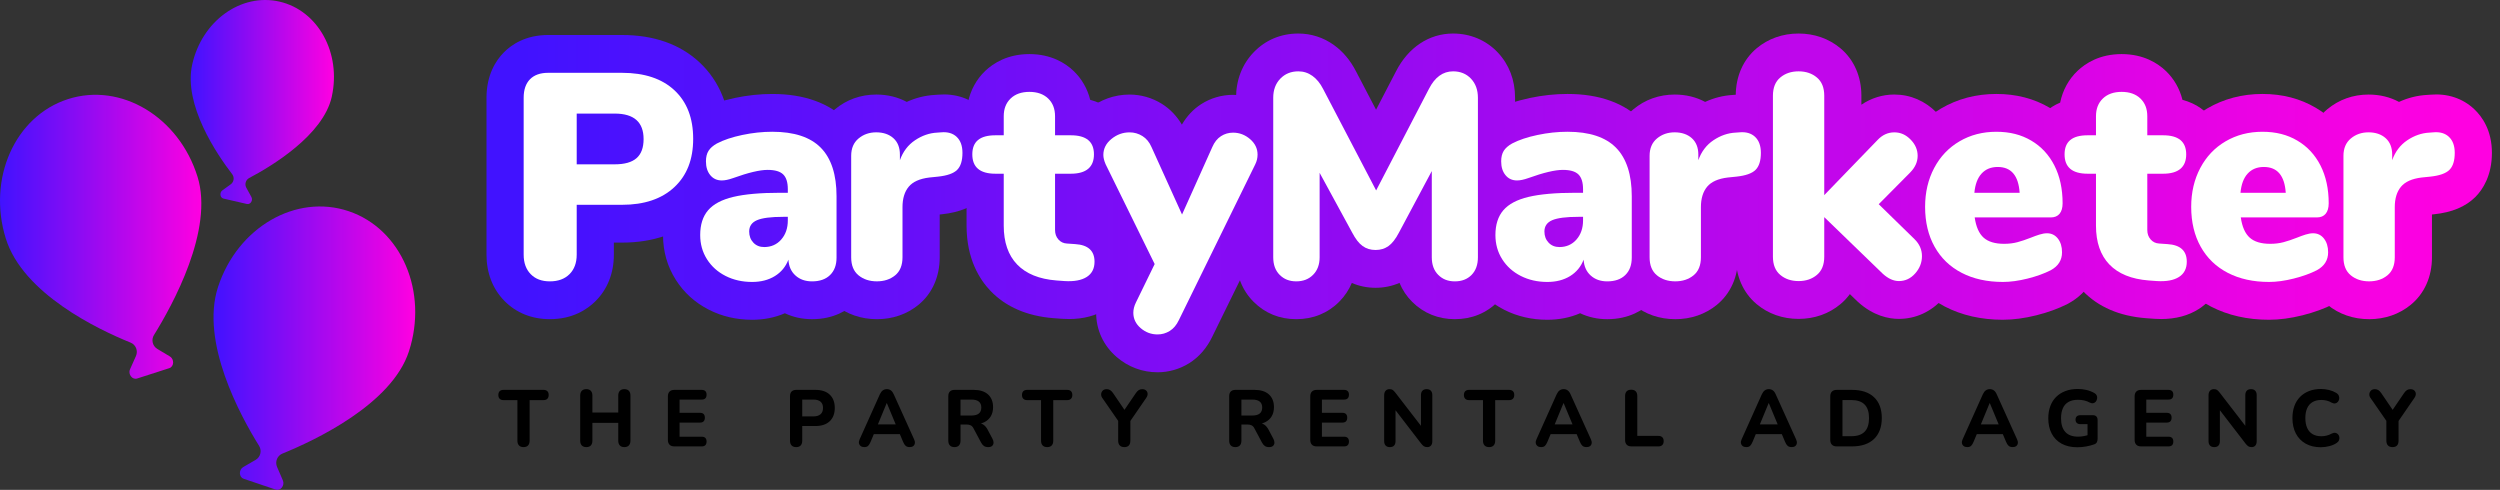
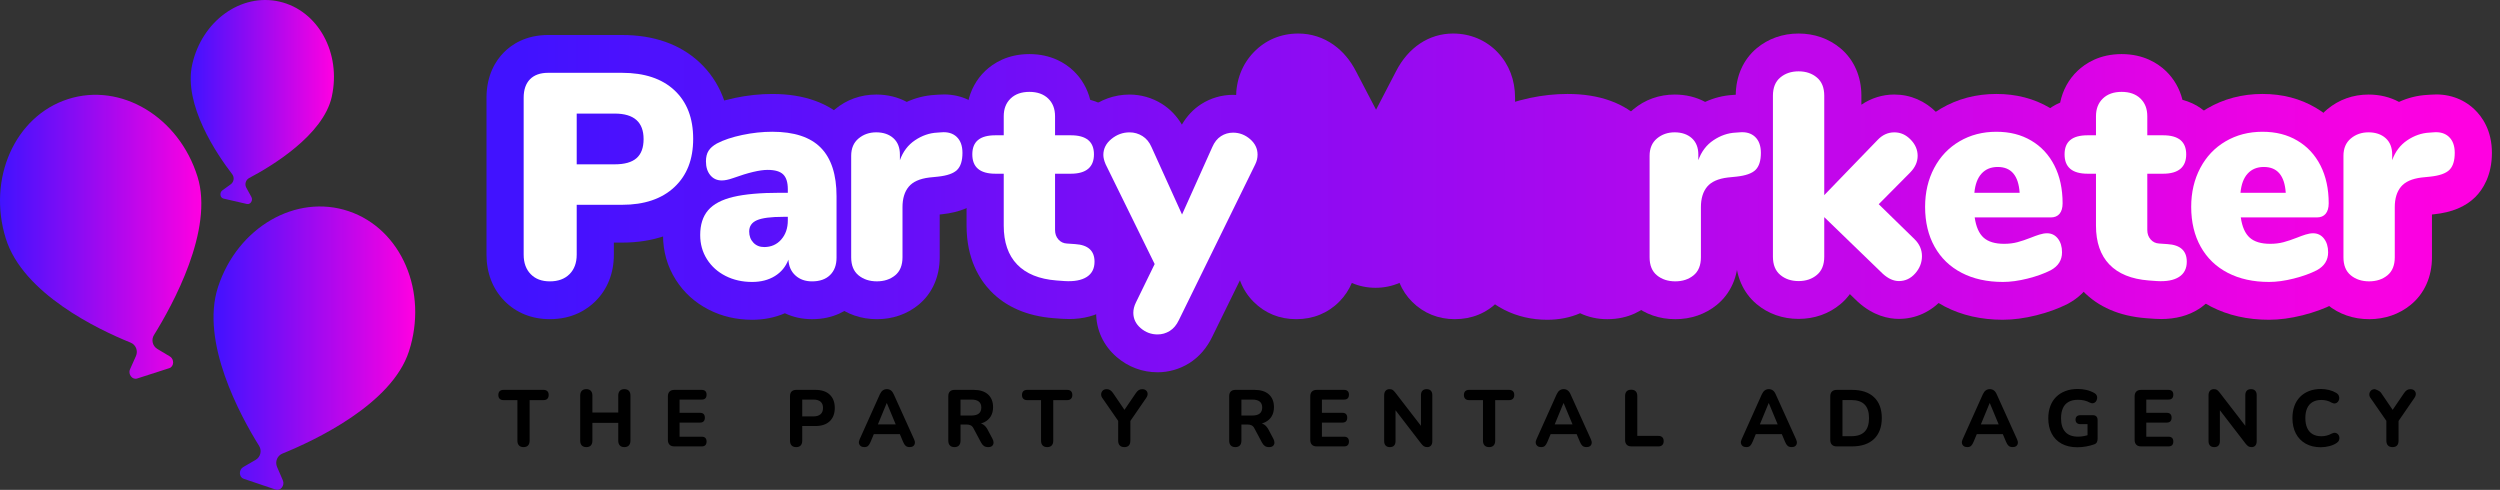
<svg xmlns="http://www.w3.org/2000/svg" width="296" height="58" viewBox="0 0 296 58" fill="none">
  <rect x="0" y="0" width="296" height="58" fill="#333333" stroke="none" />
  <path d="M65.108 37.646C62.465 37.646 60.777 36.493 59.827 35.526C58.876 34.558 57.743 32.842 57.743 30.152V11.573C57.743 8.913 58.829 7.249 59.74 6.321C60.653 5.393 62.288 4.288 64.902 4.288H73.64C77.386 4.288 80.444 5.365 82.727 7.49C84.371 9.021 86.33 11.816 86.33 16.433C86.33 18.967 85.702 22.571 82.713 25.358C80.418 27.496 77.366 28.581 73.641 28.581H72.541V30.151C72.541 32.861 71.383 34.585 70.41 35.554C69.455 36.508 67.76 37.643 65.108 37.643V37.646Z" fill="url(#paint0_linear_1_1013)" />
  <path d="M65.108 37.79C62.976 37.79 61.114 37.042 59.725 35.627C58.336 34.215 57.601 32.322 57.601 30.152V11.573C57.601 8.863 58.71 7.166 59.641 6.219C60.572 5.271 62.24 4.143 64.903 4.143H73.641C77.424 4.143 80.513 5.234 82.823 7.383C85.211 9.607 86.472 12.736 86.472 16.433C86.472 20.131 85.205 23.231 82.808 25.465C80.487 27.629 77.402 28.725 73.64 28.725H72.681V30.151C72.681 32.336 71.93 34.24 70.508 35.658C69.534 36.63 67.805 37.789 65.106 37.789L65.108 37.79Z" fill="url(#paint1_linear_1_1013)" />
  <path d="M89.047 37.715C87.225 37.715 85.529 37.323 84.003 36.547C82.38 35.722 81.076 34.541 80.123 33.036C79.142 31.487 78.644 29.734 78.644 27.827C78.644 25.411 79.413 23.708 80.198 22.598C79.625 21.577 79.325 20.39 79.325 19.11C79.325 17.76 79.656 16.551 80.308 15.518C80.9 14.581 81.747 13.801 82.827 13.195C82.863 13.175 82.897 13.156 82.932 13.138C84.081 12.537 85.417 12.08 87.017 11.741C88.503 11.427 89.988 11.269 91.433 11.269C95.185 11.269 98.132 12.332 100.195 14.43C102.256 16.529 103.301 19.493 103.301 23.241V30.499C103.301 33.122 102.167 34.775 101.216 35.699C100.304 36.586 98.682 37.645 96.141 37.645C94.982 37.645 93.897 37.401 92.931 36.927C91.755 37.45 90.452 37.714 89.041 37.714L89.047 37.715Z" fill="url(#paint2_linear_1_1013)" />
  <path d="M89.047 37.86C87.203 37.86 85.485 37.461 83.939 36.675C82.294 35.839 80.969 34.64 80.004 33.112C79.009 31.541 78.502 29.76 78.502 27.826C78.502 25.892 79.028 24.035 80.031 22.588C79.474 21.564 79.185 20.381 79.185 19.11C79.185 17.732 79.522 16.497 80.19 15.44C80.794 14.482 81.66 13.685 82.763 13.067C82.799 13.046 82.833 13.028 82.869 13.01C84.013 12.411 85.4 11.937 86.99 11.601C88.486 11.284 89.981 11.126 91.435 11.126C95.225 11.126 98.206 12.203 100.297 14.329C102.388 16.457 103.447 19.455 103.447 23.244V30.502C103.447 33.176 102.289 34.863 101.318 35.806C100.388 36.712 98.733 37.792 96.145 37.792C94.989 37.792 93.903 37.552 92.932 37.089C91.755 37.601 90.452 37.861 89.045 37.861L89.047 37.86Z" fill="url(#paint3_linear_1_1013)" />
  <path d="M103.819 37.646C101.99 37.646 100.317 37.068 98.983 35.978C97.397 34.682 96.523 32.723 96.523 30.466V18.45C96.523 16.28 97.383 14.365 98.945 13.056C100.286 11.933 101.948 11.339 103.751 11.339C105.265 11.339 106.453 11.732 107.35 12.227C108.415 11.73 109.532 11.447 110.689 11.382L111.101 11.352C113.043 11.187 114.84 11.783 116.164 13.028L116.169 13.03C117.103 13.91 118.216 15.505 118.216 18.103C118.216 20.702 117.172 22.355 116.297 23.222C115.157 24.349 113.588 25.005 111.497 25.226C111.491 25.226 111.485 25.226 111.48 25.227L111.118 25.263V30.464C111.118 32.722 110.243 34.681 108.655 35.979C107.323 37.068 105.651 37.646 103.821 37.646H103.819Z" fill="url(#paint4_linear_1_1013)" />
  <path d="M103.819 37.79C101.957 37.79 100.253 37.202 98.895 36.09C97.275 34.767 96.382 32.768 96.382 30.466V18.45C96.382 16.237 97.261 14.281 98.855 12.945C100.222 11.8 101.916 11.195 103.753 11.195C105.071 11.195 106.294 11.492 107.357 12.066C108.418 11.58 109.531 11.303 110.68 11.238L111.089 11.209C113.094 11.04 114.901 11.642 116.262 12.922C117.221 13.825 118.359 15.454 118.359 18.103C118.359 20.752 117.292 22.439 116.397 23.326C115.233 24.477 113.636 25.145 111.512 25.37C111.507 25.37 111.501 25.37 111.495 25.371L111.261 25.396V30.466C111.261 32.768 110.368 34.767 108.745 36.093C107.388 37.204 105.685 37.792 103.822 37.792L103.819 37.79Z" fill="url(#paint5_linear_1_1013)" />
  <path d="M126.523 37.626C126.283 37.626 126.038 37.619 125.788 37.603C125.772 37.603 125.755 37.601 125.74 37.6L124.784 37.531C124.776 37.531 124.767 37.531 124.759 37.529C121.663 37.285 119.183 36.215 117.385 34.347C116.108 33.02 114.583 30.616 114.583 26.715V24.271C112.035 23.152 110.862 20.706 110.862 18.277C110.862 15.847 112.077 13.341 114.721 12.255C114.996 10.795 115.685 9.515 116.748 8.5C117.682 7.609 119.33 6.547 121.88 6.547C124.429 6.547 126.076 7.609 127.01 8.5C127.998 9.443 128.661 10.613 128.972 11.943C132.279 12.781 133.783 15.54 133.783 18.277C133.783 21.014 132.34 23.688 129.175 24.589V24.837C132.029 25.607 133.851 27.927 133.851 30.986C133.851 33.278 132.791 35.275 130.94 36.459C129.727 37.234 128.245 37.626 126.522 37.626H126.523Z" fill="url(#paint6_linear_1_1013)" />
  <path d="M126.538 37.772C126.292 37.772 126.037 37.763 125.778 37.747C125.763 37.747 125.746 37.746 125.73 37.744L124.773 37.675C124.765 37.675 124.756 37.675 124.748 37.673C121.616 37.426 119.105 36.342 117.285 34.45C115.988 33.102 114.441 30.667 114.441 26.716V24.369C111.894 23.211 110.72 20.737 110.72 18.278C110.72 15.82 111.943 13.269 114.602 12.148C114.898 10.695 115.601 9.397 116.65 8.396C117.603 7.487 119.283 6.404 121.878 6.404C124.474 6.404 126.153 7.487 127.107 8.396C128.078 9.321 128.751 10.502 129.083 11.823C132.409 12.698 133.925 15.499 133.925 18.28C133.925 21.06 132.48 23.754 129.317 24.703V24.73C132.174 25.545 133.993 27.896 133.993 30.99C133.993 33.335 132.909 35.373 131.017 36.586C129.783 37.376 128.277 37.776 126.538 37.776V37.772Z" fill="url(#paint7_linear_1_1013)" />
  <path d="M137.051 43.932C135.298 43.932 133.658 43.321 132.311 42.167C130.772 40.846 129.926 39.021 129.926 37.029C129.926 35.959 130.18 34.898 130.683 33.876L131.953 31.272L127.1 21.395C127.071 21.337 127.044 21.28 127.019 21.221C126.593 20.248 126.377 19.281 126.377 18.346C126.377 16.289 127.281 14.417 128.925 13.075C130.312 11.94 131.979 11.339 133.742 11.339C135.079 11.339 136.336 11.699 137.477 12.407C138.499 13.042 139.338 13.947 139.936 15.049C140.516 13.96 141.306 13.091 142.287 12.46C143.393 11.75 144.674 11.374 145.995 11.374C147.751 11.374 149.398 11.992 150.758 13.162C152.303 14.494 153.154 16.323 153.154 18.311C153.154 19.382 152.911 20.42 152.431 21.395L143.4 39.808C142.769 41.13 141.872 42.161 140.734 42.873C139.612 43.575 138.373 43.932 137.051 43.932Z" fill="url(#paint8_linear_1_1013)" />
  <path d="M137.051 44.077C135.264 44.077 133.593 43.454 132.219 42.277C130.647 40.928 129.783 39.065 129.783 37.029C129.783 35.936 130.043 34.854 130.554 33.811L131.792 31.272L126.966 21.454C126.938 21.397 126.911 21.339 126.885 21.28C126.451 20.289 126.232 19.302 126.232 18.348C126.232 16.246 127.157 14.335 128.833 12.964C130.246 11.809 131.943 11.196 133.739 11.196C135.082 11.196 136.4 11.572 137.548 12.284C138.523 12.889 139.335 13.736 139.933 14.758C140.514 13.756 141.289 12.93 142.21 12.337C143.337 11.612 144.646 11.229 145.993 11.229C147.784 11.229 149.462 11.859 150.849 13.052C152.427 14.413 153.296 16.279 153.296 18.313C153.296 19.406 153.048 20.465 152.559 21.46L143.529 39.872C142.894 41.199 141.955 42.28 140.809 42.998C139.68 43.704 138.381 44.078 137.053 44.078L137.051 44.077Z" fill="url(#paint9_linear_1_1013)" />
  <path d="M172.254 37.646C170.336 37.646 168.628 36.954 167.313 35.647C166.78 35.115 166.186 34.347 165.776 33.301C164.881 33.716 163.896 33.929 162.867 33.929C161.838 33.929 160.868 33.719 159.98 33.311C159.64 34.163 159.141 34.932 158.489 35.595C157.17 36.937 155.438 37.646 153.481 37.646C151.523 37.646 149.855 36.954 148.54 35.647C147.606 34.718 146.492 33.064 146.492 30.466V11.573C146.492 9.506 147.202 7.676 148.546 6.282C149.912 4.864 151.702 4.114 153.72 4.114C155.205 4.114 156.631 4.574 157.844 5.442C158.905 6.204 159.772 7.236 160.427 8.515L162.927 13.298L165.41 8.521C166.839 5.72 169.258 4.114 172.051 4.114C174.086 4.114 175.879 4.875 177.238 6.314H177.239C178.551 7.706 179.244 9.525 179.244 11.573V30.464C179.244 33.038 178.158 34.684 177.246 35.611C175.937 36.941 174.213 37.645 172.255 37.645L172.254 37.646Z" fill="url(#paint10_linear_1_1013)" />
  <path d="M172.254 37.79C170.299 37.79 168.556 37.085 167.214 35.751C166.558 35.098 166.05 34.338 165.699 33.493C164.823 33.876 163.864 34.074 162.867 34.074C161.871 34.074 160.925 33.879 160.056 33.502C159.713 34.316 159.222 35.055 158.59 35.697C157.244 37.067 155.478 37.79 153.481 37.79C151.483 37.79 149.782 37.085 148.441 35.749C147.072 34.39 146.35 32.562 146.35 30.464V11.573C146.35 9.467 147.074 7.602 148.445 6.181C149.838 4.735 151.663 3.97 153.72 3.97C155.234 3.97 156.689 4.438 157.925 5.323C159.006 6.099 159.886 7.149 160.552 8.447L162.925 12.99L165.282 8.456C166.737 5.605 169.201 3.97 172.049 3.97C174.095 3.97 175.973 4.767 177.339 6.214C178.677 7.634 179.384 9.487 179.384 11.573V30.464C179.384 32.54 178.679 34.355 177.346 35.713C176.01 37.072 174.25 37.789 172.254 37.789V37.79Z" fill="url(#paint11_linear_1_1013)" />
  <path d="M183.201 37.715C181.38 37.715 179.683 37.323 178.157 36.547C176.535 35.722 175.229 34.541 174.278 33.036C173.297 31.487 172.798 29.734 172.798 27.827C172.798 25.411 173.568 23.708 174.354 22.598C173.781 21.577 173.481 20.39 173.481 19.11C173.481 17.76 173.812 16.552 174.464 15.518C175.056 14.581 175.903 13.801 176.983 13.195C177.019 13.175 177.054 13.156 177.09 13.138C178.238 12.537 179.574 12.08 181.174 11.741C182.66 11.427 184.145 11.269 185.591 11.269C189.343 11.269 192.29 12.332 194.352 14.43C196.414 16.53 197.459 19.494 197.459 23.243V30.501C197.459 33.124 196.324 34.776 195.373 35.7C194.462 36.587 192.839 37.646 190.298 37.646C189.14 37.646 188.055 37.402 187.088 36.928C185.913 37.451 184.61 37.715 183.198 37.715H183.201Z" fill="url(#paint12_linear_1_1013)" />
  <path d="M183.201 37.86C181.357 37.86 179.64 37.461 178.094 36.675C176.448 35.839 175.124 34.64 174.158 33.112C173.163 31.541 172.656 29.76 172.656 27.826C172.656 25.892 173.183 24.035 174.185 22.588C173.629 21.564 173.339 20.381 173.339 19.11C173.339 17.732 173.677 16.497 174.344 15.44C174.949 14.482 175.815 13.685 176.918 13.067C176.954 13.046 176.988 13.028 177.023 13.009C178.167 12.409 179.554 11.936 181.144 11.599C182.641 11.283 184.136 11.124 185.589 11.124C189.38 11.124 192.362 12.201 194.452 14.328C196.543 16.455 197.602 19.454 197.602 23.242V30.501C197.602 33.174 196.444 34.861 195.473 35.804C194.543 36.71 192.887 37.791 190.3 37.791C189.143 37.791 188.058 37.551 187.087 37.087C185.91 37.6 184.607 37.86 183.2 37.86H183.201Z" fill="url(#paint13_linear_1_1013)" />
  <path d="M198.35 37.646C196.521 37.646 194.848 37.07 193.514 35.978C191.928 34.682 191.054 32.724 191.054 30.466V18.45C191.054 16.28 191.914 14.365 193.475 13.057C194.817 11.933 196.479 11.339 198.282 11.339C199.796 11.339 200.984 11.732 201.881 12.227C202.946 11.731 204.063 11.447 205.22 11.383L205.632 11.352C207.575 11.189 209.371 11.783 210.695 13.028C210.695 13.028 210.698 13.031 210.7 13.032C211.634 13.912 212.747 15.506 212.747 18.103C212.747 20.7 211.703 22.356 210.827 23.222C209.687 24.349 208.119 25.005 206.028 25.226C206.022 25.226 206.016 25.226 206.011 25.227L205.647 25.263V30.465C205.647 32.722 204.773 34.681 203.184 35.979C201.853 37.068 200.18 37.646 198.35 37.646Z" fill="url(#paint14_linear_1_1013)" />
  <path d="M198.35 37.79C196.488 37.79 194.784 37.202 193.426 36.09C191.806 34.767 190.913 32.768 190.913 30.466V18.45C190.913 16.237 191.792 14.281 193.386 12.945C194.753 11.8 196.447 11.195 198.284 11.195C199.602 11.195 200.825 11.492 201.888 12.066C202.948 11.58 204.061 11.303 205.211 11.238L205.62 11.209C207.625 11.04 209.43 11.642 210.793 12.922C211.751 13.826 212.89 15.454 212.89 18.103C212.89 20.752 211.822 22.439 210.927 23.326C209.763 24.477 208.166 25.145 206.042 25.37C206.036 25.37 206.03 25.37 206.025 25.371L205.791 25.396V30.466C205.791 32.768 204.898 34.767 203.275 36.093C201.918 37.204 200.214 37.792 198.352 37.792L198.35 37.79Z" fill="url(#paint15_linear_1_1013)" />
  <path d="M224.829 37.611C223.651 37.611 221.87 37.269 220.079 35.641C220.046 35.611 220.014 35.582 219.982 35.55L219.003 34.603C218.672 35.081 218.279 35.514 217.826 35.894C216.484 37.018 214.799 37.611 212.951 37.611C211.103 37.611 209.418 37.018 208.076 35.894C206.514 34.585 205.654 32.632 205.654 30.395V11.331C205.654 9.095 206.514 7.142 208.076 5.833C209.418 4.709 211.103 4.116 212.951 4.116C214.799 4.116 216.484 4.709 217.826 5.833C219.387 7.142 220.248 9.095 220.248 11.332V12.669C221.43 11.796 222.805 11.339 224.282 11.339C226.149 11.339 227.857 12.072 229.221 13.458C230.587 14.849 231.307 16.575 231.307 18.451C231.307 20.328 230.568 22.074 229.171 23.495C229.167 23.5 229.162 23.504 229.157 23.51L228.54 24.132L229.622 25.188C231.061 26.598 231.819 28.373 231.819 30.329C231.819 32.169 231.162 33.882 229.918 35.283C228.584 36.786 226.777 37.614 224.83 37.614L224.829 37.611Z" fill="url(#paint16_linear_1_1013)" />
  <path d="M224.829 37.756C223.627 37.756 221.808 37.406 219.981 35.745C219.948 35.716 219.917 35.686 219.884 35.655L219.023 34.822C218.705 35.258 218.336 35.654 217.915 36.006C216.548 37.152 214.832 37.757 212.95 37.757C211.067 37.757 209.351 37.152 207.985 36.006C206.39 34.669 205.512 32.677 205.512 30.396V11.33C205.512 9.05 206.391 7.058 207.985 5.72C209.352 4.575 211.069 3.97 212.95 3.97C214.831 3.97 216.547 4.575 217.914 5.72C219.51 7.058 220.388 9.05 220.388 11.33V12.398C221.547 11.614 222.887 11.193 224.281 11.193C226.186 11.193 227.929 11.94 229.319 13.354C230.712 14.772 231.446 16.533 231.446 18.448C231.446 20.364 230.693 22.146 229.268 23.595C229.264 23.599 229.26 23.603 229.254 23.609L228.74 24.128L229.717 25.081C231.163 26.498 231.958 28.358 231.958 30.326C231.958 32.293 231.288 33.948 230.02 35.377C228.658 36.911 226.814 37.756 224.826 37.756H224.829Z" fill="url(#paint17_linear_1_1013)" />
  <path d="M237.146 37.715C234.612 37.715 232.32 37.196 230.334 36.169C228.198 35.065 226.521 33.446 225.354 31.359C224.237 29.361 223.671 27.052 223.671 24.494C223.671 21.935 224.203 19.824 225.255 17.838C226.349 15.769 227.907 14.134 229.884 12.976C231.819 11.843 233.997 11.27 236.359 11.27C238.721 11.27 240.784 11.816 242.617 12.892C244.511 14.004 245.991 15.589 247.018 17.602C247.98 19.493 248.469 21.671 248.469 24.076C248.469 25.286 248.189 26.247 247.828 26.982C248.204 27.86 248.399 28.838 248.399 29.877C248.399 32.404 247.097 34.567 244.829 35.81C244.792 35.831 244.753 35.851 244.715 35.87C243.663 36.405 242.441 36.85 241.084 37.191C239.694 37.541 238.369 37.717 237.144 37.717L237.146 37.715Z" fill="url(#paint18_linear_1_1013)" />
  <path d="M237.147 37.86C234.59 37.86 232.276 37.334 230.272 36.297C228.11 35.18 226.415 33.542 225.232 31.429C224.102 29.41 223.53 27.076 223.53 24.492C223.53 21.908 224.069 19.774 225.131 17.767C226.239 15.674 227.814 14.02 229.815 12.849C231.771 11.703 233.974 11.124 236.36 11.124C238.747 11.124 240.835 11.676 242.689 12.765C244.607 13.89 246.106 15.495 247.145 17.534C248.119 19.445 248.612 21.645 248.612 24.075C248.612 25.279 248.341 26.241 247.986 26.985C248.353 27.865 248.542 28.841 248.542 29.875C248.542 32.458 247.212 34.668 244.892 35.937C244.855 35.958 244.817 35.978 244.779 35.996C243.717 36.537 242.486 36.984 241.118 37.328C239.716 37.681 238.381 37.858 237.144 37.858L237.147 37.86Z" fill="url(#paint19_linear_1_1013)" />
  <path d="M255.845 37.626C255.605 37.626 255.359 37.619 255.109 37.603C255.094 37.603 255.077 37.601 255.061 37.6L254.106 37.531C254.097 37.531 254.089 37.531 254.08 37.529C250.984 37.285 248.502 36.215 246.707 34.347C245.429 33.02 243.904 30.616 243.904 26.715V24.271C241.356 23.152 240.184 20.706 240.184 18.277C240.184 15.847 241.399 13.341 244.042 12.255C244.317 10.795 245.006 9.515 246.069 8.5C247.003 7.609 248.652 6.547 251.201 6.547C253.751 6.547 255.398 7.609 256.332 8.5C257.32 9.443 257.983 10.613 258.294 11.943C261.6 12.781 263.105 15.54 263.105 18.277C263.105 21.014 261.661 23.688 258.497 24.589V24.837C261.35 25.607 263.173 27.927 263.173 30.986C263.173 33.28 262.112 35.275 260.261 36.459C259.049 37.234 257.567 37.626 255.843 37.626H255.845Z" fill="url(#paint20_linear_1_1013)" />
  <path d="M255.859 37.772C255.613 37.772 255.358 37.763 255.1 37.747C255.084 37.747 255.067 37.746 255.051 37.744L254.094 37.675C254.086 37.675 254.077 37.675 254.069 37.673C250.937 37.426 248.426 36.342 246.606 34.45C245.31 33.102 243.762 30.667 243.762 26.716V24.369C241.216 23.211 240.042 20.737 240.042 18.278C240.042 15.82 241.264 13.269 243.923 12.148C244.22 10.694 244.922 9.397 245.973 8.396C246.925 7.487 248.606 6.404 251.201 6.404C253.796 6.404 255.476 7.487 256.43 8.396C257.401 9.321 258.074 10.502 258.404 11.822C261.731 12.697 263.247 15.498 263.247 18.278C263.247 21.059 261.802 23.752 258.639 24.701V24.729C261.495 25.544 263.315 27.895 263.315 30.989C263.315 33.332 262.23 35.371 260.338 36.584C259.104 37.374 257.598 37.775 255.859 37.775V37.772Z" fill="url(#paint21_linear_1_1013)" />
  <path d="M268.653 37.715C266.119 37.715 263.827 37.196 261.841 36.169C259.705 35.065 258.03 33.446 256.861 31.359C255.744 29.361 255.178 27.052 255.178 24.492C255.178 21.933 255.711 19.822 256.762 17.836C257.856 15.768 259.414 14.133 261.391 12.974C263.326 11.842 265.504 11.269 267.868 11.269C270.231 11.269 272.292 11.815 274.125 12.891C276.019 14.003 277.5 15.587 278.526 17.601C279.489 19.491 279.977 21.67 279.977 24.075C279.977 25.285 279.697 26.245 279.337 26.981C279.713 27.859 279.907 28.837 279.907 29.875C279.907 32.403 278.606 34.565 276.337 35.809C276.3 35.829 276.262 35.849 276.223 35.868C275.171 36.404 273.949 36.849 272.592 37.19C271.202 37.539 269.878 37.715 268.653 37.715Z" fill="url(#paint22_linear_1_1013)" />
  <path d="M268.653 37.86C266.096 37.86 263.782 37.334 261.777 36.297C259.615 35.18 257.92 33.541 256.738 31.429C255.608 29.41 255.036 27.076 255.036 24.492C255.036 21.908 255.575 19.774 256.637 17.767C257.744 15.675 259.32 14.02 261.32 12.849C263.276 11.703 265.48 11.124 267.866 11.124C270.252 11.124 272.341 11.676 274.195 12.765C276.113 13.89 277.612 15.495 278.651 17.534C279.625 19.445 280.117 21.646 280.117 24.075C280.117 25.279 279.846 26.241 279.491 26.985C279.859 27.865 280.048 28.841 280.048 29.875C280.048 32.458 278.718 34.668 276.398 35.937C276.361 35.958 276.323 35.978 276.284 35.996C275.223 36.537 273.992 36.984 272.623 37.33C271.222 37.682 269.886 37.86 268.65 37.86H268.653Z" fill="url(#paint23_linear_1_1013)" />
  <path d="M280.505 37.646C278.675 37.646 277.003 37.07 275.668 35.978C274.083 34.682 273.208 32.724 273.208 30.466V18.45C273.208 16.28 274.069 14.365 275.63 13.057C276.972 11.933 278.634 11.339 280.437 11.339C281.95 11.339 283.138 11.732 284.036 12.227C285.1 11.731 286.218 11.447 287.375 11.383L287.786 11.352C289.73 11.189 291.526 11.783 292.85 13.028C292.85 13.028 292.853 13.031 292.854 13.031C293.788 13.91 294.903 15.505 294.903 18.103C294.903 20.702 293.859 22.356 292.984 23.222C291.844 24.35 290.275 25.005 288.184 25.226C288.178 25.226 288.172 25.226 288.167 25.227L287.803 25.263V30.465C287.803 32.722 286.929 34.681 285.34 35.979C284.009 37.068 282.336 37.646 280.507 37.646H280.505Z" fill="url(#paint24_linear_1_1013)" />
  <path d="M280.505 37.79C278.642 37.79 276.939 37.202 275.58 36.09C273.96 34.767 273.068 32.768 273.068 30.466V18.45C273.068 16.237 273.946 14.281 275.54 12.945C276.908 11.8 278.601 11.195 280.437 11.195C281.756 11.195 282.978 11.492 284.041 12.066C285.102 11.58 286.215 11.303 287.364 11.238L287.773 11.209C289.778 11.04 291.584 11.642 292.946 12.922C293.905 13.826 295.043 15.454 295.043 18.103C295.043 20.752 293.976 22.439 293.08 23.326C291.916 24.477 290.319 25.145 288.195 25.37C288.189 25.37 288.184 25.37 288.178 25.371L287.944 25.396V30.466C287.944 32.768 287.051 34.767 285.428 36.093C284.071 37.204 282.367 37.792 280.505 37.792V37.79Z" fill="url(#paint25_linear_1_1013)" />
  <path d="M62.838 32.462C62.28 31.894 62.002 31.124 62.002 30.152V11.573C62.002 10.624 62.251 9.895 62.752 9.385C63.252 8.876 63.969 8.621 64.903 8.621H73.641C76.303 8.621 78.374 9.31 79.853 10.688C81.332 12.066 82.072 13.981 82.072 16.435C82.072 18.889 81.327 20.775 79.836 22.165C78.346 23.554 76.28 24.249 73.641 24.249H68.282V30.152C68.282 31.124 67.997 31.894 67.429 32.462C66.859 33.029 66.086 33.313 65.108 33.313C64.129 33.313 63.396 33.029 62.838 32.462ZM72.788 19.456C73.948 19.456 74.806 19.214 75.364 18.727C75.922 18.24 76.201 17.489 76.201 16.47C76.201 14.456 75.062 13.448 72.788 13.448H68.282V19.455H72.788V19.456Z" fill="white" />
  <path d="M97.187 17.495C98.426 18.758 99.046 20.673 99.046 23.242V30.5C99.046 31.38 98.791 32.069 98.278 32.567C97.766 33.066 97.055 33.314 96.145 33.314C95.348 33.314 94.694 33.083 94.183 32.619C93.67 32.157 93.392 31.532 93.347 30.745C93.027 31.578 92.493 32.227 91.742 32.689C90.992 33.151 90.093 33.383 89.047 33.383C87.887 33.383 86.839 33.145 85.906 32.671C84.972 32.198 84.24 31.538 83.705 30.693C83.169 29.848 82.903 28.893 82.903 27.827C82.903 26.601 83.215 25.621 83.841 24.892C84.467 24.163 85.462 23.637 86.828 23.312C88.193 22.988 90.036 22.825 92.357 22.825H93.278V22.407C93.278 21.597 93.097 21.012 92.732 20.654C92.367 20.296 91.754 20.115 90.889 20.115C89.957 20.115 88.591 20.44 86.794 21.087C86.27 21.272 85.827 21.365 85.462 21.365C84.893 21.365 84.439 21.157 84.096 20.739C83.754 20.322 83.584 19.779 83.584 19.107C83.584 18.599 83.686 18.181 83.891 17.856C84.095 17.533 84.424 17.244 84.88 16.988C85.676 16.571 86.677 16.236 87.884 15.981C89.089 15.727 90.273 15.6 91.433 15.6C94.027 15.6 95.943 16.231 97.184 17.492L97.187 17.495ZM92.493 28.364C93.016 27.773 93.278 27.017 93.278 26.089V25.673H92.732C91.275 25.673 90.24 25.806 89.626 26.072C89.011 26.338 88.704 26.784 88.704 27.41C88.704 27.942 88.869 28.382 89.2 28.73C89.529 29.078 89.957 29.251 90.48 29.251C91.299 29.251 91.971 28.956 92.495 28.366L92.493 28.364Z" fill="white" />
  <path d="M113.273 16.209C113.727 16.639 113.955 17.268 113.955 18.102C113.955 19.027 113.745 19.699 113.324 20.115C112.902 20.533 112.147 20.798 111.054 20.914L110.03 21.018C108.892 21.157 108.078 21.522 107.59 22.111C107.1 22.702 106.856 23.507 106.856 24.525V30.463C106.856 31.412 106.566 32.124 105.986 32.599C105.405 33.074 104.682 33.311 103.818 33.311C102.953 33.311 102.231 33.074 101.65 32.599C101.07 32.125 100.78 31.413 100.78 30.463V18.447C100.78 17.567 101.07 16.884 101.65 16.397C102.231 15.911 102.931 15.668 103.75 15.668C104.569 15.668 105.269 15.899 105.781 16.363C106.294 16.826 106.549 17.473 106.549 18.307V18.967C106.913 17.948 107.51 17.161 108.341 16.605C109.171 16.049 110.041 15.749 110.951 15.703L111.43 15.668C112.204 15.598 112.817 15.778 113.273 16.207V16.209Z" fill="white" />
  <path d="M129.592 30.985C129.592 31.796 129.286 32.398 128.671 32.791C128.056 33.184 127.18 33.347 126.043 33.278L125.088 33.208C123.039 33.047 121.488 32.415 120.429 31.316C119.371 30.217 118.842 28.683 118.842 26.714V20.568H117.852C116.031 20.568 115.122 19.804 115.122 18.276C115.122 16.748 116.032 16.018 117.852 16.018H118.842V13.761C118.842 12.881 119.114 12.181 119.661 11.659C120.207 11.138 120.946 10.878 121.88 10.878C122.814 10.878 123.552 11.138 124.098 11.659C124.645 12.181 124.918 12.881 124.918 13.761V16.018H126.794C128.614 16.018 129.524 16.771 129.524 18.276C129.524 19.781 128.614 20.568 126.794 20.568H124.918V27.236C124.918 27.676 125.048 28.046 125.309 28.346C125.571 28.648 125.907 28.81 126.316 28.833L127.305 28.902C128.83 28.995 129.592 29.69 129.592 30.985Z" fill="white" />
  <path d="M144.561 16.123C144.993 15.846 145.471 15.706 145.995 15.706C146.746 15.706 147.417 15.961 148.009 16.47C148.601 16.98 148.896 17.593 148.896 18.31C148.896 18.704 148.806 19.085 148.624 19.455L139.58 37.896C139.307 38.474 138.948 38.903 138.505 39.18C138.061 39.457 137.578 39.597 137.054 39.597C136.303 39.597 135.637 39.349 135.057 38.851C134.476 38.352 134.186 37.744 134.186 37.028C134.186 36.633 134.289 36.229 134.493 35.813L136.712 31.263L130.91 19.457C130.728 19.039 130.637 18.669 130.637 18.346C130.637 17.605 130.955 16.974 131.593 16.454C132.23 15.932 132.946 15.672 133.743 15.672C134.29 15.672 134.795 15.817 135.262 16.107C135.728 16.398 136.087 16.831 136.337 17.41L139.954 25.398L143.537 17.41C143.787 16.832 144.129 16.403 144.561 16.125V16.123Z" fill="white" />
-   <path d="M174.166 9.317C174.712 9.896 174.985 10.649 174.985 11.574V30.466C174.985 31.345 174.734 32.04 174.234 32.55C173.733 33.06 173.074 33.314 172.255 33.314C171.436 33.314 170.804 33.06 170.292 32.55C169.779 32.041 169.524 31.347 169.524 30.466V20.255L165.632 27.548C165.245 28.289 164.836 28.816 164.403 29.128C163.97 29.44 163.459 29.598 162.867 29.598C162.275 29.598 161.763 29.442 161.331 29.128C160.898 28.816 160.489 28.289 160.102 27.548L156.244 20.463V30.464C156.244 31.321 155.989 32.01 155.476 32.531C154.964 33.053 154.3 33.312 153.48 33.312C152.661 33.312 152.03 33.058 151.519 32.548C151.006 32.04 150.751 31.345 150.751 30.464V11.573C150.751 10.647 151.029 9.895 151.587 9.315C152.145 8.738 152.854 8.447 153.72 8.447C154.335 8.447 154.892 8.626 155.393 8.986C155.892 9.346 156.314 9.86 156.655 10.531L162.935 22.547L169.181 10.531C169.887 9.142 170.842 8.447 172.049 8.447C172.914 8.447 173.619 8.738 174.166 9.315V9.317Z" fill="white" />
-   <path d="M191.341 17.495C192.581 18.758 193.201 20.673 193.201 23.242V30.5C193.201 31.38 192.946 32.069 192.433 32.567C191.921 33.066 191.209 33.314 190.299 33.314C189.503 33.314 188.849 33.083 188.337 32.619C187.825 32.157 187.547 31.532 187.501 30.745C187.182 31.578 186.648 32.227 185.897 32.689C185.146 33.151 184.248 33.383 183.201 33.383C182.041 33.383 180.994 33.145 180.061 32.671C179.127 32.198 178.394 31.538 177.859 30.693C177.324 29.848 177.057 28.893 177.057 27.827C177.057 26.601 177.37 25.621 177.996 24.892C178.622 24.163 179.617 23.637 180.982 23.312C182.348 22.988 184.191 22.825 186.512 22.825H187.433V22.407C187.433 21.597 187.251 21.012 186.887 20.654C186.522 20.296 185.909 20.115 185.044 20.115C184.111 20.115 182.746 20.44 180.948 21.087C180.425 21.272 179.982 21.365 179.617 21.365C179.047 21.365 178.593 21.157 178.251 20.739C177.909 20.322 177.739 19.779 177.739 19.107C177.739 18.599 177.841 18.181 178.045 17.856C178.25 17.533 178.579 17.244 179.035 16.988C179.831 16.571 180.832 16.236 182.039 15.981C183.244 15.727 184.428 15.6 185.588 15.6C188.181 15.6 190.098 16.231 191.339 17.492L191.341 17.495ZM186.648 28.364C187.171 27.773 187.433 27.017 187.433 26.089V25.673H186.887C185.43 25.673 184.395 25.806 183.78 26.072C183.166 26.338 182.859 26.784 182.859 27.41C182.859 27.942 183.024 28.382 183.355 28.73C183.684 29.078 184.111 29.251 184.635 29.251C185.454 29.251 186.126 28.956 186.65 28.366L186.648 28.364Z" fill="white" />
  <path d="M207.805 16.209C208.259 16.639 208.488 17.268 208.488 18.102C208.488 19.027 208.278 19.699 207.856 20.115C207.434 20.533 206.679 20.798 205.586 20.914L204.563 21.018C203.424 21.157 202.611 21.522 202.122 22.111C201.633 22.702 201.388 23.507 201.388 24.525V30.463C201.388 31.412 201.099 32.124 200.518 32.599C199.937 33.074 199.215 33.311 198.35 33.311C197.486 33.311 196.763 33.074 196.183 32.599C195.602 32.125 195.312 31.413 195.312 30.463V18.447C195.312 17.567 195.602 16.884 196.183 16.397C196.763 15.911 197.463 15.668 198.282 15.668C199.101 15.668 199.801 15.899 200.314 16.363C200.826 16.826 201.082 17.473 201.082 18.307V18.967C201.445 17.948 202.043 17.161 202.873 16.605C203.704 16.049 204.574 15.749 205.484 15.703L205.962 15.668C206.736 15.598 207.349 15.778 207.805 16.207V16.209Z" fill="white" />
  <path d="M227.56 30.326C227.56 31.09 227.292 31.773 226.758 32.375C226.223 32.977 225.581 33.278 224.83 33.278C224.193 33.278 223.556 32.989 222.92 32.41L215.991 25.708V30.396C215.991 31.347 215.701 32.063 215.12 32.55C214.54 33.037 213.817 33.279 212.953 33.279C212.088 33.279 211.365 33.037 210.785 32.55C210.204 32.063 209.915 31.347 209.915 30.396V11.33C209.915 10.381 210.204 9.663 210.785 9.177C211.365 8.69 212.087 8.447 212.953 8.447C213.818 8.447 214.54 8.69 215.12 9.177C215.701 9.663 215.991 10.381 215.991 11.33V23.102L222.305 16.573C222.874 15.971 223.534 15.671 224.285 15.671C225.036 15.671 225.655 15.954 226.213 16.521C226.771 17.089 227.049 17.732 227.049 18.448C227.049 19.165 226.753 19.826 226.162 20.427L222.441 24.178L226.673 28.311C227.265 28.89 227.56 29.561 227.56 30.326Z" fill="white" />
  <path d="M243.649 28.243C243.978 28.66 244.144 29.203 244.144 29.875C244.144 30.801 243.7 31.507 242.813 31.994C242.039 32.388 241.123 32.718 240.066 32.983C239.008 33.249 238.034 33.382 237.147 33.382C235.282 33.382 233.653 33.024 232.266 32.306C230.878 31.588 229.809 30.558 229.058 29.215C228.307 27.873 227.932 26.297 227.932 24.492C227.932 22.779 228.29 21.245 229.007 19.89C229.724 18.535 230.725 17.482 232.011 16.73C233.296 15.977 234.746 15.602 236.362 15.602C237.977 15.602 239.309 15.948 240.492 16.643C241.674 17.338 242.591 18.321 243.24 19.595C243.889 20.869 244.212 22.363 244.212 24.074C244.212 24.607 244.093 25.018 243.855 25.308C243.616 25.598 243.268 25.743 242.814 25.743H233.804C233.963 26.853 234.316 27.652 234.861 28.139C235.408 28.626 236.214 28.868 237.285 28.868C237.854 28.868 238.376 28.805 238.855 28.678C239.333 28.551 239.867 28.372 240.459 28.139C240.8 28 241.136 27.879 241.465 27.775C241.795 27.671 242.097 27.619 242.37 27.619C242.894 27.619 243.32 27.827 243.65 28.244L243.649 28.243ZM234.62 20.55C234.142 21.072 233.858 21.83 233.767 22.825H239.126C238.99 20.788 238.124 19.769 236.532 19.769C235.736 19.769 235.098 20.029 234.621 20.55H234.62Z" fill="white" />
  <path d="M258.915 30.985C258.915 31.796 258.609 32.398 257.994 32.791C257.379 33.184 256.503 33.347 255.366 33.278L254.411 33.208C252.362 33.047 250.811 32.415 249.752 31.316C248.694 30.217 248.164 28.683 248.164 26.714V20.568H247.175C245.354 20.568 244.445 19.804 244.445 18.276C244.445 16.748 245.355 16.018 247.175 16.018H248.164V13.761C248.164 12.881 248.437 12.181 248.984 11.659C249.53 11.138 250.268 10.878 251.202 10.878C252.137 10.878 252.875 11.138 253.421 11.659C253.968 12.181 254.24 12.881 254.24 13.761V16.018H256.117C257.937 16.018 258.847 16.771 258.847 18.276C258.847 19.781 257.937 20.568 256.117 20.568H254.24V27.236C254.24 27.676 254.371 28.046 254.632 28.346C254.893 28.648 255.23 28.81 255.639 28.833L256.628 28.902C258.153 28.995 258.915 29.69 258.915 30.985Z" fill="white" />
  <path d="M275.154 28.243C275.484 28.66 275.65 29.203 275.65 29.875C275.65 30.801 275.206 31.507 274.318 31.994C273.545 32.388 272.629 32.718 271.571 32.983C270.514 33.249 269.54 33.382 268.653 33.382C266.787 33.382 265.159 33.024 263.772 32.306C262.384 31.588 261.315 30.558 260.564 29.215C259.813 27.873 259.438 26.297 259.438 24.492C259.438 22.779 259.796 21.245 260.513 19.89C261.229 18.535 262.23 17.482 263.516 16.73C264.801 15.977 266.252 15.602 267.868 15.602C269.483 15.602 270.815 15.948 271.997 16.643C273.18 17.338 274.097 18.321 274.746 19.595C275.394 20.869 275.718 22.363 275.718 24.074C275.718 24.607 275.599 25.018 275.36 25.308C275.122 25.598 274.774 25.743 274.32 25.743H265.309C265.468 26.853 265.822 27.652 266.367 28.139C266.914 28.626 267.72 28.868 268.79 28.868C269.36 28.868 269.882 28.805 270.36 28.678C270.839 28.551 271.373 28.372 271.965 28.139C272.305 28 272.642 27.879 272.971 27.775C273.3 27.671 273.603 27.619 273.875 27.619C274.399 27.619 274.825 27.827 275.156 28.244L275.154 28.243ZM266.127 20.55C265.649 21.072 265.365 21.83 265.274 22.825H270.633C270.497 20.788 269.631 19.769 268.039 19.769C267.243 19.769 266.606 20.029 266.129 20.55H266.127Z" fill="white" />
  <path d="M289.958 16.209C290.412 16.639 290.641 17.268 290.641 18.102C290.641 19.027 290.431 19.699 290.009 20.115C289.588 20.533 288.832 20.798 287.739 20.914L286.716 21.018C285.577 21.157 284.764 21.522 284.275 22.111C283.786 22.702 283.541 23.507 283.541 24.525V30.463C283.541 31.412 283.252 32.124 282.671 32.599C282.091 33.074 281.368 33.311 280.503 33.311C279.639 33.311 278.916 33.074 278.336 32.599C277.755 32.125 277.465 31.413 277.465 30.463V18.447C277.465 17.567 277.755 16.884 278.336 16.397C278.916 15.911 279.616 15.668 280.435 15.668C281.254 15.668 281.954 15.899 282.467 16.363C282.979 16.826 283.235 17.473 283.235 18.307V18.967C283.598 17.948 284.196 17.161 285.026 16.605C285.857 16.049 286.727 15.749 287.637 15.703L288.115 15.668C288.889 15.598 289.502 15.778 289.958 16.207V16.209Z" fill="white" />
  <path d="M61.988 52.938C61.752 52.938 61.57 52.871 61.447 52.738C61.322 52.605 61.261 52.419 61.261 52.178V47.375H59.61C59.417 47.375 59.268 47.322 59.161 47.214C59.055 47.107 59.004 46.958 59.004 46.767C59.004 46.577 59.056 46.421 59.161 46.317C59.268 46.213 59.417 46.161 59.61 46.161H64.358C64.551 46.161 64.701 46.213 64.807 46.317C64.913 46.421 64.965 46.571 64.965 46.767C64.965 46.964 64.912 47.105 64.807 47.214C64.701 47.322 64.551 47.375 64.358 47.375H62.707V52.178C62.707 52.418 62.648 52.605 62.526 52.738C62.404 52.871 62.226 52.938 61.989 52.938H61.988Z" fill="black" />
  <path d="M69.422 52.938C69.186 52.938 69.006 52.871 68.881 52.738C68.756 52.605 68.695 52.419 68.695 52.178V46.834C68.695 46.594 68.758 46.406 68.881 46.273C69.006 46.14 69.186 46.074 69.422 46.074C69.658 46.074 69.829 46.14 69.954 46.273C70.078 46.406 70.14 46.592 70.14 46.834V48.846H73.201V46.834C73.201 46.594 73.264 46.406 73.387 46.273C73.511 46.14 73.688 46.074 73.918 46.074C74.148 46.074 74.335 46.14 74.459 46.273C74.584 46.406 74.645 46.592 74.645 46.834V52.178C74.645 52.417 74.582 52.605 74.459 52.738C74.335 52.871 74.154 52.938 73.918 52.938C73.682 52.938 73.511 52.871 73.387 52.738C73.262 52.605 73.201 52.419 73.201 52.178V50.07H70.14V52.178C70.14 52.417 70.079 52.605 69.959 52.738C69.837 52.871 69.658 52.938 69.422 52.938Z" fill="black" />
  <path d="M79.834 52.853C79.592 52.853 79.405 52.786 79.274 52.653C79.144 52.52 79.078 52.33 79.078 52.084V46.931C79.078 46.684 79.144 46.494 79.274 46.361C79.405 46.229 79.592 46.162 79.834 46.162H83.09C83.276 46.162 83.418 46.211 83.515 46.309C83.611 46.408 83.659 46.548 83.659 46.731C83.659 46.915 83.611 47.065 83.515 47.163C83.418 47.261 83.276 47.31 83.09 47.31H80.46V48.876H82.876C83.069 48.876 83.214 48.925 83.31 49.023C83.407 49.122 83.455 49.266 83.455 49.455C83.455 49.645 83.407 49.789 83.31 49.887C83.214 49.985 83.069 50.035 82.876 50.035H80.46V51.706H83.09C83.276 51.706 83.418 51.755 83.515 51.853C83.611 51.951 83.659 52.091 83.659 52.275C83.659 52.458 83.611 52.608 83.515 52.707C83.418 52.805 83.276 52.854 83.09 52.854H79.834V52.853Z" fill="black" />
  <path d="M94.264 52.938C94.028 52.938 93.848 52.871 93.723 52.738C93.598 52.605 93.537 52.419 93.537 52.178V46.91C93.537 46.663 93.601 46.477 93.729 46.35C93.857 46.223 94.038 46.161 94.275 46.161H96.543C97.276 46.161 97.841 46.348 98.24 46.725C98.638 47.102 98.838 47.625 98.838 48.297C98.838 48.969 98.638 49.493 98.24 49.873C97.841 50.253 97.276 50.442 96.543 50.442H94.985V52.179C94.985 52.419 94.924 52.607 94.803 52.74C94.681 52.873 94.503 52.939 94.267 52.939L94.264 52.938ZM94.984 49.302H96.298C96.672 49.302 96.957 49.217 97.152 49.047C97.347 48.876 97.445 48.626 97.445 48.297C97.445 47.968 97.347 47.721 97.152 47.556C96.956 47.391 96.67 47.309 96.298 47.309H94.984V49.302Z" fill="black" />
  <path d="M102.333 52.938C102.159 52.938 102.017 52.897 101.909 52.813C101.799 52.731 101.731 52.621 101.703 52.481C101.674 52.342 101.701 52.186 101.782 52.016L104.172 46.691C104.271 46.475 104.389 46.319 104.526 46.221C104.664 46.123 104.822 46.074 105.002 46.074C105.182 46.074 105.341 46.123 105.478 46.221C105.614 46.319 105.729 46.475 105.823 46.691L108.23 52.016C108.311 52.186 108.34 52.344 108.318 52.485C108.297 52.628 108.233 52.738 108.128 52.818C108.022 52.897 107.885 52.936 107.718 52.936C107.506 52.936 107.343 52.886 107.228 52.784C107.113 52.683 107.011 52.524 106.926 52.309L106.366 50.989L106.944 51.398H103.054L103.632 50.989L103.081 52.309C102.989 52.53 102.89 52.691 102.787 52.789C102.685 52.887 102.535 52.936 102.335 52.936L102.333 52.938ZM104.984 47.728L103.79 50.622L103.538 50.252H106.459L106.207 50.622L105.003 47.728H104.985H104.984Z" fill="black" />
  <path d="M113.006 52.938C112.77 52.938 112.59 52.871 112.465 52.738C112.34 52.605 112.279 52.419 112.279 52.178V46.91C112.279 46.663 112.343 46.477 112.471 46.35C112.598 46.223 112.78 46.161 113.017 46.161H115.284C116.018 46.161 116.583 46.341 116.982 46.701C117.38 47.062 117.58 47.565 117.58 48.21C117.58 48.628 117.489 48.989 117.309 49.292C117.128 49.595 116.869 49.829 116.529 49.994C116.19 50.159 115.776 50.241 115.284 50.241L115.36 50.079H115.741C116.003 50.079 116.231 50.144 116.427 50.274C116.623 50.404 116.792 50.602 116.935 50.868L117.513 51.96C117.6 52.119 117.641 52.273 117.635 52.425C117.628 52.577 117.573 52.701 117.466 52.796C117.361 52.892 117.205 52.938 117.001 52.938C116.796 52.938 116.629 52.893 116.501 52.805C116.373 52.717 116.26 52.581 116.16 52.398L115.264 50.718C115.172 50.54 115.057 50.42 114.924 50.357C114.79 50.293 114.627 50.261 114.434 50.261H113.726V52.178C113.726 52.418 113.665 52.605 113.544 52.738C113.422 52.871 113.243 52.938 113.007 52.938H113.006ZM113.724 49.198H115.02C115.406 49.198 115.697 49.119 115.893 48.961C116.089 48.802 116.187 48.566 116.187 48.249C116.187 47.933 116.089 47.705 115.893 47.547C115.697 47.39 115.406 47.31 115.02 47.31H113.724V49.2V49.198Z" fill="black" />
  <path d="M123.987 52.938C123.751 52.938 123.569 52.871 123.446 52.738C123.321 52.605 123.26 52.419 123.26 52.178V47.375H121.609C121.416 47.375 121.267 47.322 121.16 47.214C121.054 47.107 121.003 46.958 121.003 46.767C121.003 46.577 121.055 46.421 121.16 46.317C121.267 46.213 121.416 46.161 121.609 46.161H126.357C126.55 46.161 126.699 46.213 126.806 46.317C126.912 46.421 126.964 46.571 126.964 46.767C126.964 46.964 126.911 47.105 126.806 47.214C126.699 47.322 126.55 47.375 126.357 47.375H124.706V52.178C124.706 52.418 124.647 52.605 124.525 52.738C124.403 52.871 124.225 52.938 123.988 52.938H123.987Z" fill="black" />
  <path d="M133.118 52.938C132.882 52.938 132.702 52.871 132.577 52.738C132.452 52.605 132.391 52.416 132.391 52.169V49.416L132.69 50.261L130.489 47.082C130.402 46.949 130.365 46.806 130.376 46.65C130.389 46.495 130.452 46.361 130.562 46.247C130.675 46.133 130.834 46.077 131.038 46.077C131.187 46.077 131.322 46.114 131.444 46.191C131.566 46.267 131.682 46.387 131.793 46.552L133.285 48.745H132.987L134.479 46.552C134.597 46.381 134.713 46.259 134.828 46.186C134.943 46.114 135.08 46.078 135.234 46.078C135.433 46.078 135.589 46.13 135.7 46.234C135.812 46.338 135.872 46.468 135.877 46.623C135.883 46.777 135.831 46.938 135.718 47.102L133.545 50.263L133.835 49.417V52.171C133.835 52.683 133.595 52.939 133.116 52.939L133.118 52.938Z" fill="black" />
  <path d="M146.263 52.938C146.028 52.938 145.847 52.871 145.722 52.738C145.598 52.605 145.536 52.419 145.536 52.178V46.91C145.536 46.663 145.6 46.477 145.728 46.35C145.856 46.223 146.038 46.161 146.275 46.161H148.542C149.276 46.161 149.841 46.341 150.24 46.701C150.637 47.062 150.837 47.565 150.837 48.21C150.837 48.628 150.746 48.989 150.566 49.292C150.386 49.595 150.126 49.829 149.787 49.994C149.448 50.159 149.033 50.241 148.542 50.241L148.617 50.079H148.999C149.26 50.079 149.489 50.144 149.685 50.274C149.881 50.404 150.049 50.602 150.193 50.868L150.771 51.96C150.857 52.119 150.898 52.273 150.893 52.425C150.886 52.577 150.83 52.701 150.724 52.796C150.619 52.892 150.463 52.938 150.258 52.938C150.054 52.938 149.886 52.893 149.758 52.805C149.631 52.717 149.517 52.581 149.418 52.398L148.522 50.718C148.43 50.54 148.315 50.42 148.181 50.357C148.048 50.293 147.885 50.261 147.691 50.261H146.983V52.178C146.983 52.418 146.922 52.605 146.801 52.738C146.679 52.871 146.5 52.938 146.265 52.938H146.263ZM146.982 49.198H148.278C148.664 49.198 148.955 49.119 149.151 48.961C149.347 48.802 149.445 48.566 149.445 48.249C149.445 47.933 149.347 47.705 149.151 47.547C148.955 47.39 148.664 47.31 148.278 47.31H146.982V49.2V49.198Z" fill="black" />
  <path d="M155.89 52.853C155.648 52.853 155.461 52.786 155.33 52.653C155.2 52.52 155.135 52.33 155.135 52.084V46.931C155.135 46.684 155.2 46.494 155.33 46.361C155.461 46.229 155.648 46.162 155.89 46.162H159.146C159.332 46.162 159.474 46.211 159.571 46.309C159.667 46.408 159.716 46.548 159.716 46.731C159.716 46.915 159.667 47.065 159.571 47.163C159.474 47.261 159.332 47.31 159.146 47.31H156.516V48.876H158.932C159.125 48.876 159.27 48.925 159.366 49.023C159.463 49.122 159.511 49.266 159.511 49.455C159.511 49.645 159.463 49.789 159.366 49.887C159.27 49.985 159.125 50.035 158.932 50.035H156.516V51.706H159.146C159.332 51.706 159.474 51.755 159.571 51.853C159.667 51.951 159.716 52.091 159.716 52.275C159.716 52.458 159.667 52.608 159.571 52.707C159.474 52.805 159.332 52.854 159.146 52.854H155.89V52.853Z" fill="black" />
  <path d="M164.556 52.938C164.339 52.938 164.173 52.875 164.058 52.753C163.943 52.628 163.885 52.454 163.885 52.225V46.815C163.885 46.575 163.942 46.39 164.058 46.264C164.173 46.137 164.326 46.075 164.519 46.075C164.687 46.075 164.816 46.108 164.907 46.175C164.996 46.241 165.101 46.351 165.219 46.503L168.493 50.745H168.242V46.777C168.242 46.556 168.3 46.383 168.415 46.26C168.53 46.137 168.696 46.075 168.915 46.075C169.133 46.075 169.298 46.137 169.413 46.26C169.528 46.384 169.586 46.556 169.586 46.777V52.254C169.586 52.464 169.533 52.63 169.428 52.753C169.322 52.875 169.179 52.938 169 52.938C168.821 52.938 168.687 52.903 168.584 52.834C168.482 52.764 168.371 52.653 168.253 52.501L164.988 48.259H165.231V52.227C165.231 52.455 165.174 52.63 165.063 52.754C164.951 52.877 164.783 52.939 164.559 52.939L164.556 52.938Z" fill="black" />
  <path d="M176.311 52.938C176.075 52.938 175.894 52.871 175.77 52.738C175.645 52.605 175.584 52.419 175.584 52.178V47.375H173.933C173.74 47.375 173.591 47.322 173.484 47.214C173.378 47.107 173.327 46.958 173.327 46.767C173.327 46.577 173.379 46.421 173.484 46.317C173.591 46.213 173.74 46.161 173.933 46.161H178.682C178.875 46.161 179.024 46.213 179.13 46.317C179.237 46.421 179.288 46.571 179.288 46.767C179.288 46.964 179.235 47.105 179.13 47.214C179.024 47.322 178.875 47.375 178.682 47.375H177.031V52.178C177.031 52.418 176.971 52.605 176.849 52.738C176.727 52.871 176.549 52.938 176.312 52.938H176.311Z" fill="black" />
  <path d="M182.468 52.938C182.293 52.938 182.151 52.897 182.043 52.813C181.934 52.731 181.866 52.621 181.838 52.481C181.809 52.342 181.836 52.186 181.917 52.016L184.306 46.691C184.406 46.475 184.524 46.319 184.661 46.221C184.799 46.123 184.957 46.074 185.137 46.074C185.317 46.074 185.476 46.123 185.612 46.221C185.749 46.319 185.864 46.475 185.957 46.691L188.365 52.016C188.446 52.186 188.474 52.344 188.453 52.485C188.432 52.628 188.368 52.738 188.263 52.818C188.156 52.897 188.02 52.936 187.853 52.936C187.641 52.936 187.478 52.886 187.363 52.784C187.248 52.683 187.146 52.524 187.06 52.309L186.501 50.989L187.079 51.398H183.189L183.767 50.989L183.216 52.309C183.124 52.53 183.024 52.691 182.922 52.789C182.82 52.887 182.669 52.936 182.469 52.936L182.468 52.938ZM185.117 47.728L183.923 50.622L183.672 50.252H186.592L186.341 50.622L185.137 47.728H185.118H185.117Z" fill="black" />
  <path d="M193.149 52.852C192.912 52.852 192.73 52.786 192.602 52.653C192.475 52.52 192.411 52.337 192.411 52.103V46.891C192.411 46.644 192.473 46.458 192.597 46.331C192.722 46.204 192.902 46.142 193.137 46.142C193.373 46.142 193.545 46.205 193.67 46.331C193.793 46.458 193.856 46.644 193.856 46.891V51.609H196.356C196.556 51.609 196.709 51.662 196.817 51.77C196.926 51.879 196.98 52.03 196.98 52.227C196.98 52.423 196.926 52.584 196.817 52.692C196.709 52.799 196.555 52.854 196.356 52.854H193.147L193.149 52.852Z" fill="black" />
  <path d="M206.759 52.938C206.584 52.938 206.442 52.897 206.334 52.813C206.225 52.731 206.157 52.621 206.129 52.481C206.1 52.342 206.127 52.186 206.208 52.016L208.597 46.691C208.697 46.475 208.815 46.319 208.952 46.221C209.089 46.123 209.248 46.074 209.428 46.074C209.608 46.074 209.767 46.123 209.903 46.221C210.04 46.319 210.155 46.475 210.248 46.691L212.656 52.016C212.737 52.186 212.765 52.344 212.744 52.485C212.723 52.628 212.659 52.738 212.554 52.818C212.447 52.897 212.311 52.936 212.144 52.936C211.932 52.936 211.769 52.886 211.654 52.784C211.539 52.683 211.437 52.524 211.351 52.309L210.792 50.989L211.37 51.398H207.48L208.058 50.989L207.507 52.309C207.415 52.53 207.315 52.691 207.213 52.789C207.111 52.887 206.961 52.936 206.76 52.936L206.759 52.938ZM209.408 47.728L208.214 50.622L207.963 50.252H210.883L210.632 50.622L209.428 47.728H209.409H209.408Z" fill="black" />
  <path d="M217.458 52.853C217.217 52.853 217.03 52.786 216.899 52.653C216.768 52.52 216.703 52.33 216.703 52.084V46.931C216.703 46.684 216.768 46.494 216.899 46.361C217.03 46.229 217.217 46.162 217.458 46.162H219.278C220.404 46.162 221.273 46.451 221.886 47.03C222.498 47.609 222.805 48.434 222.805 49.503C222.805 50.04 222.725 50.517 222.566 50.931C222.407 51.346 222.179 51.696 221.881 51.98C221.582 52.265 221.215 52.481 220.78 52.63C220.345 52.779 219.845 52.853 219.278 52.853H217.458ZM218.148 51.647H219.193C219.548 51.647 219.856 51.602 220.117 51.514C220.379 51.425 220.596 51.293 220.77 51.115C220.945 50.937 221.076 50.715 221.162 50.446C221.249 50.178 221.293 49.863 221.293 49.502C221.293 48.781 221.117 48.243 220.766 47.892C220.414 47.541 219.89 47.365 219.193 47.365H218.148V51.647Z" fill="black" />
  <path d="M232.925 52.938C232.751 52.938 232.609 52.897 232.501 52.813C232.391 52.731 232.323 52.621 232.295 52.481C232.266 52.342 232.293 52.186 232.374 52.016L234.764 46.691C234.863 46.475 234.981 46.319 235.119 46.221C235.255 46.123 235.414 46.074 235.594 46.074C235.774 46.074 235.933 46.123 236.07 46.221C236.206 46.319 236.321 46.475 236.415 46.691L238.822 52.016C238.903 52.186 238.932 52.344 238.91 52.485C238.889 52.628 238.825 52.738 238.72 52.818C238.614 52.897 238.477 52.936 238.31 52.936C238.098 52.936 237.935 52.886 237.82 52.784C237.705 52.683 237.603 52.524 237.518 52.309L236.958 50.989L237.536 51.398H233.646L234.224 50.989L233.673 52.309C233.581 52.53 233.482 52.691 233.379 52.789C233.277 52.887 233.127 52.936 232.927 52.936L232.925 52.938ZM235.574 47.728L234.38 50.622L234.129 50.252H237.049L236.798 50.622L235.594 47.728H235.576H235.574Z" fill="black" />
  <path d="M245.967 52.956C245.228 52.956 244.602 52.813 244.088 52.529C243.574 52.244 243.185 51.846 242.917 51.333C242.65 50.82 242.516 50.219 242.516 49.529C242.516 48.997 242.596 48.518 242.755 48.09C242.912 47.663 243.142 47.3 243.445 46.998C243.746 46.698 244.113 46.465 244.545 46.301C244.976 46.136 245.468 46.054 246.014 46.054C246.351 46.054 246.686 46.091 247.022 46.168C247.357 46.244 247.681 46.37 247.993 46.548C248.124 46.624 248.212 46.72 248.259 46.837C248.305 46.954 248.318 47.078 248.295 47.206C248.274 47.336 248.223 47.45 248.146 47.549C248.068 47.647 247.969 47.71 247.847 47.738C247.726 47.767 247.588 47.742 247.432 47.667C247.226 47.553 247.009 47.469 246.779 47.416C246.549 47.362 246.298 47.335 246.024 47.335C245.583 47.335 245.212 47.419 244.914 47.586C244.616 47.754 244.393 48.001 244.248 48.326C244.102 48.652 244.028 49.052 244.028 49.526C244.028 50.241 244.197 50.781 244.538 51.15C244.877 51.516 245.378 51.7 246.044 51.7C246.268 51.7 246.498 51.678 246.734 51.633C246.97 51.589 247.204 51.525 247.434 51.444L247.163 52.042V50.219H246.322C246.136 50.219 245.993 50.172 245.893 50.078C245.793 49.983 245.743 49.852 245.743 49.689C245.743 49.526 245.793 49.387 245.893 49.295C245.993 49.204 246.135 49.158 246.322 49.158H247.787C247.973 49.158 248.115 49.208 248.212 49.309C248.308 49.41 248.356 49.556 248.356 49.746V51.948C248.356 52.113 248.325 52.252 248.264 52.366C248.202 52.48 248.097 52.562 247.948 52.613C247.668 52.714 247.354 52.796 247.005 52.86C246.657 52.923 246.312 52.955 245.97 52.955L245.967 52.956Z" fill="black" />
  <path d="M253.496 52.853C253.254 52.853 253.067 52.786 252.936 52.653C252.806 52.52 252.74 52.33 252.74 52.084V46.931C252.74 46.684 252.806 46.494 252.936 46.361C253.067 46.229 253.254 46.162 253.496 46.162H256.752C256.938 46.162 257.08 46.211 257.177 46.309C257.273 46.408 257.321 46.548 257.321 46.731C257.321 46.915 257.273 47.065 257.177 47.163C257.08 47.261 256.938 47.31 256.752 47.31H254.122V48.876H256.538C256.731 48.876 256.876 48.925 256.972 49.023C257.069 49.122 257.117 49.266 257.117 49.455C257.117 49.645 257.069 49.789 256.972 49.887C256.876 49.985 256.731 50.035 256.538 50.035H254.122V51.706H256.752C256.938 51.706 257.08 51.755 257.177 51.853C257.273 51.951 257.321 52.091 257.321 52.275C257.321 52.458 257.273 52.608 257.177 52.707C257.08 52.805 256.938 52.854 256.752 52.854H253.496V52.853Z" fill="black" />
  <path d="M262.161 52.938C261.944 52.938 261.778 52.875 261.663 52.753C261.548 52.628 261.489 52.454 261.489 52.225V46.815C261.489 46.575 261.546 46.39 261.663 46.264C261.778 46.137 261.931 46.075 262.124 46.075C262.291 46.075 262.421 46.108 262.512 46.175C262.601 46.241 262.706 46.351 262.824 46.503L266.097 50.745H265.846V46.777C265.846 46.556 265.904 46.383 266.019 46.26C266.134 46.137 266.3 46.075 266.519 46.075C266.738 46.075 266.902 46.137 267.017 46.26C267.132 46.384 267.191 46.556 267.191 46.777V52.254C267.191 52.464 267.138 52.63 267.033 52.753C266.927 52.875 266.783 52.938 266.604 52.938C266.425 52.938 266.292 52.903 266.188 52.834C266.086 52.764 265.975 52.653 265.858 52.501L262.592 48.259H262.835V52.227C262.835 52.455 262.778 52.63 262.668 52.754C262.556 52.877 262.388 52.939 262.164 52.939L262.161 52.938Z" fill="black" />
  <path d="M274.811 52.956C274.103 52.956 273.497 52.813 272.991 52.529C272.487 52.244 272.101 51.844 271.83 51.329C271.559 50.813 271.424 50.205 271.424 49.502C271.424 48.976 271.499 48.503 271.653 48.082C271.804 47.661 272.027 47.3 272.32 47C272.611 46.699 272.969 46.467 273.387 46.302C273.808 46.138 274.282 46.055 274.81 46.055C275.121 46.055 275.436 46.096 275.757 46.174C276.078 46.253 276.356 46.366 276.591 46.51C276.748 46.598 276.853 46.709 276.908 46.842C276.965 46.975 276.982 47.108 276.959 47.241C276.938 47.374 276.885 47.488 276.802 47.582C276.718 47.677 276.613 47.736 276.489 47.763C276.364 47.788 276.225 47.76 276.069 47.677C275.883 47.563 275.686 47.481 275.481 47.43C275.277 47.38 275.068 47.354 274.857 47.354C274.441 47.354 274.09 47.438 273.808 47.605C273.525 47.773 273.311 48.015 273.169 48.331C273.025 48.648 272.953 49.038 272.953 49.499C272.953 49.959 273.025 50.344 273.169 50.666C273.311 50.988 273.525 51.233 273.808 51.401C274.09 51.568 274.441 51.652 274.857 51.652C275.055 51.652 275.26 51.628 275.467 51.576C275.676 51.525 275.876 51.446 276.069 51.339C276.231 51.256 276.376 51.226 276.502 51.248C276.63 51.269 276.736 51.327 276.82 51.418C276.904 51.511 276.956 51.619 276.978 51.746C276.999 51.873 276.986 51.999 276.936 52.126C276.887 52.253 276.793 52.36 276.657 52.448C276.427 52.607 276.143 52.73 275.808 52.818C275.473 52.906 275.139 52.951 274.81 52.951L274.811 52.956Z" fill="black" />
-   <path d="M283.272 52.938C283.036 52.938 282.856 52.871 282.731 52.738C282.606 52.605 282.545 52.416 282.545 52.169V49.416L282.845 50.261L280.643 47.082C280.556 46.949 280.519 46.806 280.531 46.65C280.543 46.495 280.606 46.361 280.717 46.247C280.829 46.133 280.988 46.077 281.192 46.077C281.341 46.077 281.476 46.114 281.598 46.191C281.72 46.267 281.837 46.387 281.947 46.552L283.439 48.745H283.141L284.633 46.552C284.751 46.381 284.868 46.259 284.983 46.186C285.098 46.114 285.234 46.078 285.389 46.078C285.587 46.078 285.743 46.13 285.854 46.234C285.966 46.338 286.026 46.468 286.032 46.623C286.037 46.777 285.985 46.938 285.873 47.102L283.699 50.263L283.989 49.417V52.171C283.989 52.683 283.749 52.939 283.27 52.939L283.272 52.938Z" fill="black" />
+   <path d="M283.272 52.938C283.036 52.938 282.856 52.871 282.731 52.738C282.606 52.605 282.545 52.416 282.545 52.169V49.416L282.845 50.261L280.643 47.082C280.556 46.949 280.519 46.806 280.531 46.65C280.543 46.495 280.606 46.361 280.717 46.247C280.829 46.133 280.988 46.077 281.192 46.077C281.72 46.267 281.837 46.387 281.947 46.552L283.439 48.745H283.141L284.633 46.552C284.751 46.381 284.868 46.259 284.983 46.186C285.098 46.114 285.234 46.078 285.389 46.078C285.587 46.078 285.743 46.13 285.854 46.234C285.966 46.338 286.026 46.468 286.032 46.623C286.037 46.777 285.985 46.938 285.873 47.102L283.699 50.263L283.989 49.417V52.171C283.989 52.683 283.749 52.939 283.27 52.939L283.272 52.938Z" fill="black" />
  <path d="M48.414 41.612C50.718 34.549 47.527 27.115 41.287 25.007C35.046 22.9 28.118 26.917 25.814 33.98C23.688 40.499 28.473 49.257 30.676 52.788C31.031 53.357 30.845 54.114 30.27 54.447L28.8 55.299C28.249 55.618 28.279 56.495 28.849 56.687L32.638 57.967C33.208 58.159 33.747 57.476 33.493 56.885L32.801 55.276C32.539 54.664 32.827 53.952 33.436 53.705C37.28 52.143 46.374 47.865 48.414 41.612Z" fill="url(#paint26_linear_1_1013)" />
  <path d="M23.388 20.929C21.181 13.834 14.31 9.719 8.041 11.737C1.773 13.756 -1.52 21.144 0.686 28.239C2.723 34.788 11.648 39.023 15.468 40.567C16.084 40.815 16.37 41.539 16.096 42.153L15.396 43.721C15.133 44.309 15.664 45 16.236 44.816L20.044 43.59C20.616 43.405 20.658 42.531 20.112 42.203L18.624 41.312C18.058 40.973 17.88 40.226 18.232 39.661C20.445 36.102 25.342 27.207 23.388 20.927V20.929Z" fill="url(#paint27_linear_1_1013)" />
  <path d="M39.282 11.444C40.429 6.279 37.658 1.241 33.094 0.193C28.53 -0.856 23.901 2.482 22.754 7.647C21.696 12.415 25.686 18.276 27.488 20.621C27.779 20.999 27.7 21.547 27.315 21.825L26.332 22.535C25.963 22.8 26.046 23.419 26.463 23.514L29.234 24.151C29.65 24.246 29.985 23.725 29.765 23.323L29.166 22.233C28.937 21.818 29.092 21.294 29.508 21.074C32.123 19.695 38.27 16.017 39.285 11.446L39.282 11.444Z" fill="url(#paint28_linear_1_1013)" />
  <defs>
    <linearGradient id="paint0_linear_1_1013" x1="61.86" y1="20.968" x2="290.783" y2="20.968" gradientUnits="userSpaceOnUse">
      <stop stop-color="#4112FF" />
      <stop offset="1" stop-color="#FF00E1" />
    </linearGradient>
    <linearGradient id="paint1_linear_1_1013" x1="61.86" y1="0.001" x2="290.783" y2="0.001" gradientUnits="userSpaceOnUse">
      <stop stop-color="#4112FF" />
      <stop offset="1" stop-color="#FF00E1" />
    </linearGradient>
    <linearGradient id="paint2_linear_1_1013" x1="61.86" y1="24.492" x2="290.783" y2="24.492" gradientUnits="userSpaceOnUse">
      <stop stop-color="#4112FF" />
      <stop offset="1" stop-color="#FF00E1" />
    </linearGradient>
    <linearGradient id="paint3_linear_1_1013" x1="61.86" y1="24.492" x2="290.783" y2="24.492" gradientUnits="userSpaceOnUse">
      <stop stop-color="#4112FF" />
      <stop offset="1" stop-color="#FF00E1" />
    </linearGradient>
    <linearGradient id="paint4_linear_1_1013" x1="61.86" y1="24.485" x2="290.783" y2="24.485" gradientUnits="userSpaceOnUse">
      <stop stop-color="#4112FF" />
      <stop offset="1" stop-color="#FF00E1" />
    </linearGradient>
    <linearGradient id="paint5_linear_1_1013" x1="61.86" y1="24.485" x2="290.783" y2="24.485" gradientUnits="userSpaceOnUse">
      <stop stop-color="#4112FF" />
      <stop offset="1" stop-color="#FF00E1" />
    </linearGradient>
    <linearGradient id="paint6_linear_1_1013" x1="61.86" y1="22.086" x2="290.783" y2="22.086" gradientUnits="userSpaceOnUse">
      <stop stop-color="#4112FF" />
      <stop offset="1" stop-color="#FF00E1" />
    </linearGradient>
    <linearGradient id="paint7_linear_1_1013" x1="61.86" y1="22.087" x2="290.783" y2="22.087" gradientUnits="userSpaceOnUse">
      <stop stop-color="#4112FF" />
      <stop offset="1" stop-color="#FF00E1" />
    </linearGradient>
    <linearGradient id="paint8_linear_1_1013" x1="61.86" y1="27.635" x2="290.783" y2="27.635" gradientUnits="userSpaceOnUse">
      <stop stop-color="#4112FF" />
      <stop offset="1" stop-color="#FF00E1" />
    </linearGradient>
    <linearGradient id="paint9_linear_1_1013" x1="61.86" y1="27.635" x2="290.783" y2="27.635" gradientUnits="userSpaceOnUse">
      <stop stop-color="#4112FF" />
      <stop offset="1" stop-color="#FF00E1" />
    </linearGradient>
    <linearGradient id="paint10_linear_1_1013" x1="61.86" y1="20.881" x2="290.783" y2="20.881" gradientUnits="userSpaceOnUse">
      <stop stop-color="#4112FF" />
      <stop offset="1" stop-color="#FF00E1" />
    </linearGradient>
    <linearGradient id="paint11_linear_1_1013" x1="61.86" y1="20.881" x2="290.783" y2="20.881" gradientUnits="userSpaceOnUse">
      <stop stop-color="#4112FF" />
      <stop offset="1" stop-color="#FF00E1" />
    </linearGradient>
    <linearGradient id="paint12_linear_1_1013" x1="61.859" y1="24.492" x2="290.783" y2="24.492" gradientUnits="userSpaceOnUse">
      <stop stop-color="#4112FF" />
      <stop offset="1" stop-color="#FF00E1" />
    </linearGradient>
    <linearGradient id="paint13_linear_1_1013" x1="61.86" y1="24.492" x2="290.783" y2="24.492" gradientUnits="userSpaceOnUse">
      <stop stop-color="#4112FF" />
      <stop offset="1" stop-color="#FF00E1" />
    </linearGradient>
    <linearGradient id="paint14_linear_1_1013" x1="61.86" y1="24.485" x2="290.783" y2="24.485" gradientUnits="userSpaceOnUse">
      <stop stop-color="#4112FF" />
      <stop offset="1" stop-color="#FF00E1" />
    </linearGradient>
    <linearGradient id="paint15_linear_1_1013" x1="61.86" y1="24.485" x2="290.783" y2="24.485" gradientUnits="userSpaceOnUse">
      <stop stop-color="#4112FF" />
      <stop offset="1" stop-color="#FF00E1" />
    </linearGradient>
    <linearGradient id="paint16_linear_1_1013" x1="61.86" y1="20.863" x2="290.783" y2="20.863" gradientUnits="userSpaceOnUse">
      <stop stop-color="#4112FF" />
      <stop offset="1" stop-color="#FF00E1" />
    </linearGradient>
    <linearGradient id="paint17_linear_1_1013" x1="61.86" y1="20.863" x2="290.783" y2="20.863" gradientUnits="userSpaceOnUse">
      <stop stop-color="#4112FF" />
      <stop offset="1" stop-color="#FF00E1" />
    </linearGradient>
    <linearGradient id="paint18_linear_1_1013" x1="61.86" y1="24.492" x2="290.783" y2="24.492" gradientUnits="userSpaceOnUse">
      <stop stop-color="#4112FF" />
      <stop offset="1" stop-color="#FF00E1" />
    </linearGradient>
    <linearGradient id="paint19_linear_1_1013" x1="61.86" y1="24.492" x2="290.783" y2="24.492" gradientUnits="userSpaceOnUse">
      <stop stop-color="#4112FF" />
      <stop offset="1" stop-color="#FF00E1" />
    </linearGradient>
    <linearGradient id="paint20_linear_1_1013" x1="61.86" y1="22.086" x2="290.783" y2="22.086" gradientUnits="userSpaceOnUse">
      <stop stop-color="#4112FF" />
      <stop offset="1" stop-color="#FF00E1" />
    </linearGradient>
    <linearGradient id="paint21_linear_1_1013" x1="61.86" y1="22.087" x2="290.783" y2="22.087" gradientUnits="userSpaceOnUse">
      <stop stop-color="#4112FF" />
      <stop offset="1" stop-color="#FF00E1" />
    </linearGradient>
    <linearGradient id="paint22_linear_1_1013" x1="61.86" y1="24.492" x2="290.783" y2="24.492" gradientUnits="userSpaceOnUse">
      <stop stop-color="#4112FF" />
      <stop offset="1" stop-color="#FF00E1" />
    </linearGradient>
    <linearGradient id="paint23_linear_1_1013" x1="61.86" y1="24.492" x2="290.783" y2="24.492" gradientUnits="userSpaceOnUse">
      <stop stop-color="#4112FF" />
      <stop offset="1" stop-color="#FF00E1" />
    </linearGradient>
    <linearGradient id="paint24_linear_1_1013" x1="61.86" y1="24.485" x2="290.783" y2="24.485" gradientUnits="userSpaceOnUse">
      <stop stop-color="#4112FF" />
      <stop offset="1" stop-color="#FF00E1" />
    </linearGradient>
    <linearGradient id="paint25_linear_1_1013" x1="61.859" y1="24.485" x2="290.783" y2="24.485" gradientUnits="userSpaceOnUse">
      <stop stop-color="#4112FF" />
      <stop offset="1" stop-color="#FF00E1" />
    </linearGradient>
    <linearGradient id="paint26_linear_1_1013" x1="25.282" y1="41.224" x2="49.164" y2="41.224" gradientUnits="userSpaceOnUse">
      <stop stop-color="#4112FF" />
      <stop offset="1" stop-color="#FF00E1" />
    </linearGradient>
    <linearGradient id="paint27_linear_1_1013" x1="-4.07325e-05" y1="28.037" x2="23.84" y2="28.037" gradientUnits="userSpaceOnUse">
      <stop stop-color="#4112FF" />
      <stop offset="1" stop-color="#FF00E1" />
    </linearGradient>
    <linearGradient id="paint28_linear_1_1013" x1="22.576" y1="12.08" x2="39.541" y2="12.08" gradientUnits="userSpaceOnUse">
      <stop stop-color="#4112FF" />
      <stop offset="1" stop-color="#FF00E1" />
    </linearGradient>
  </defs>
</svg>